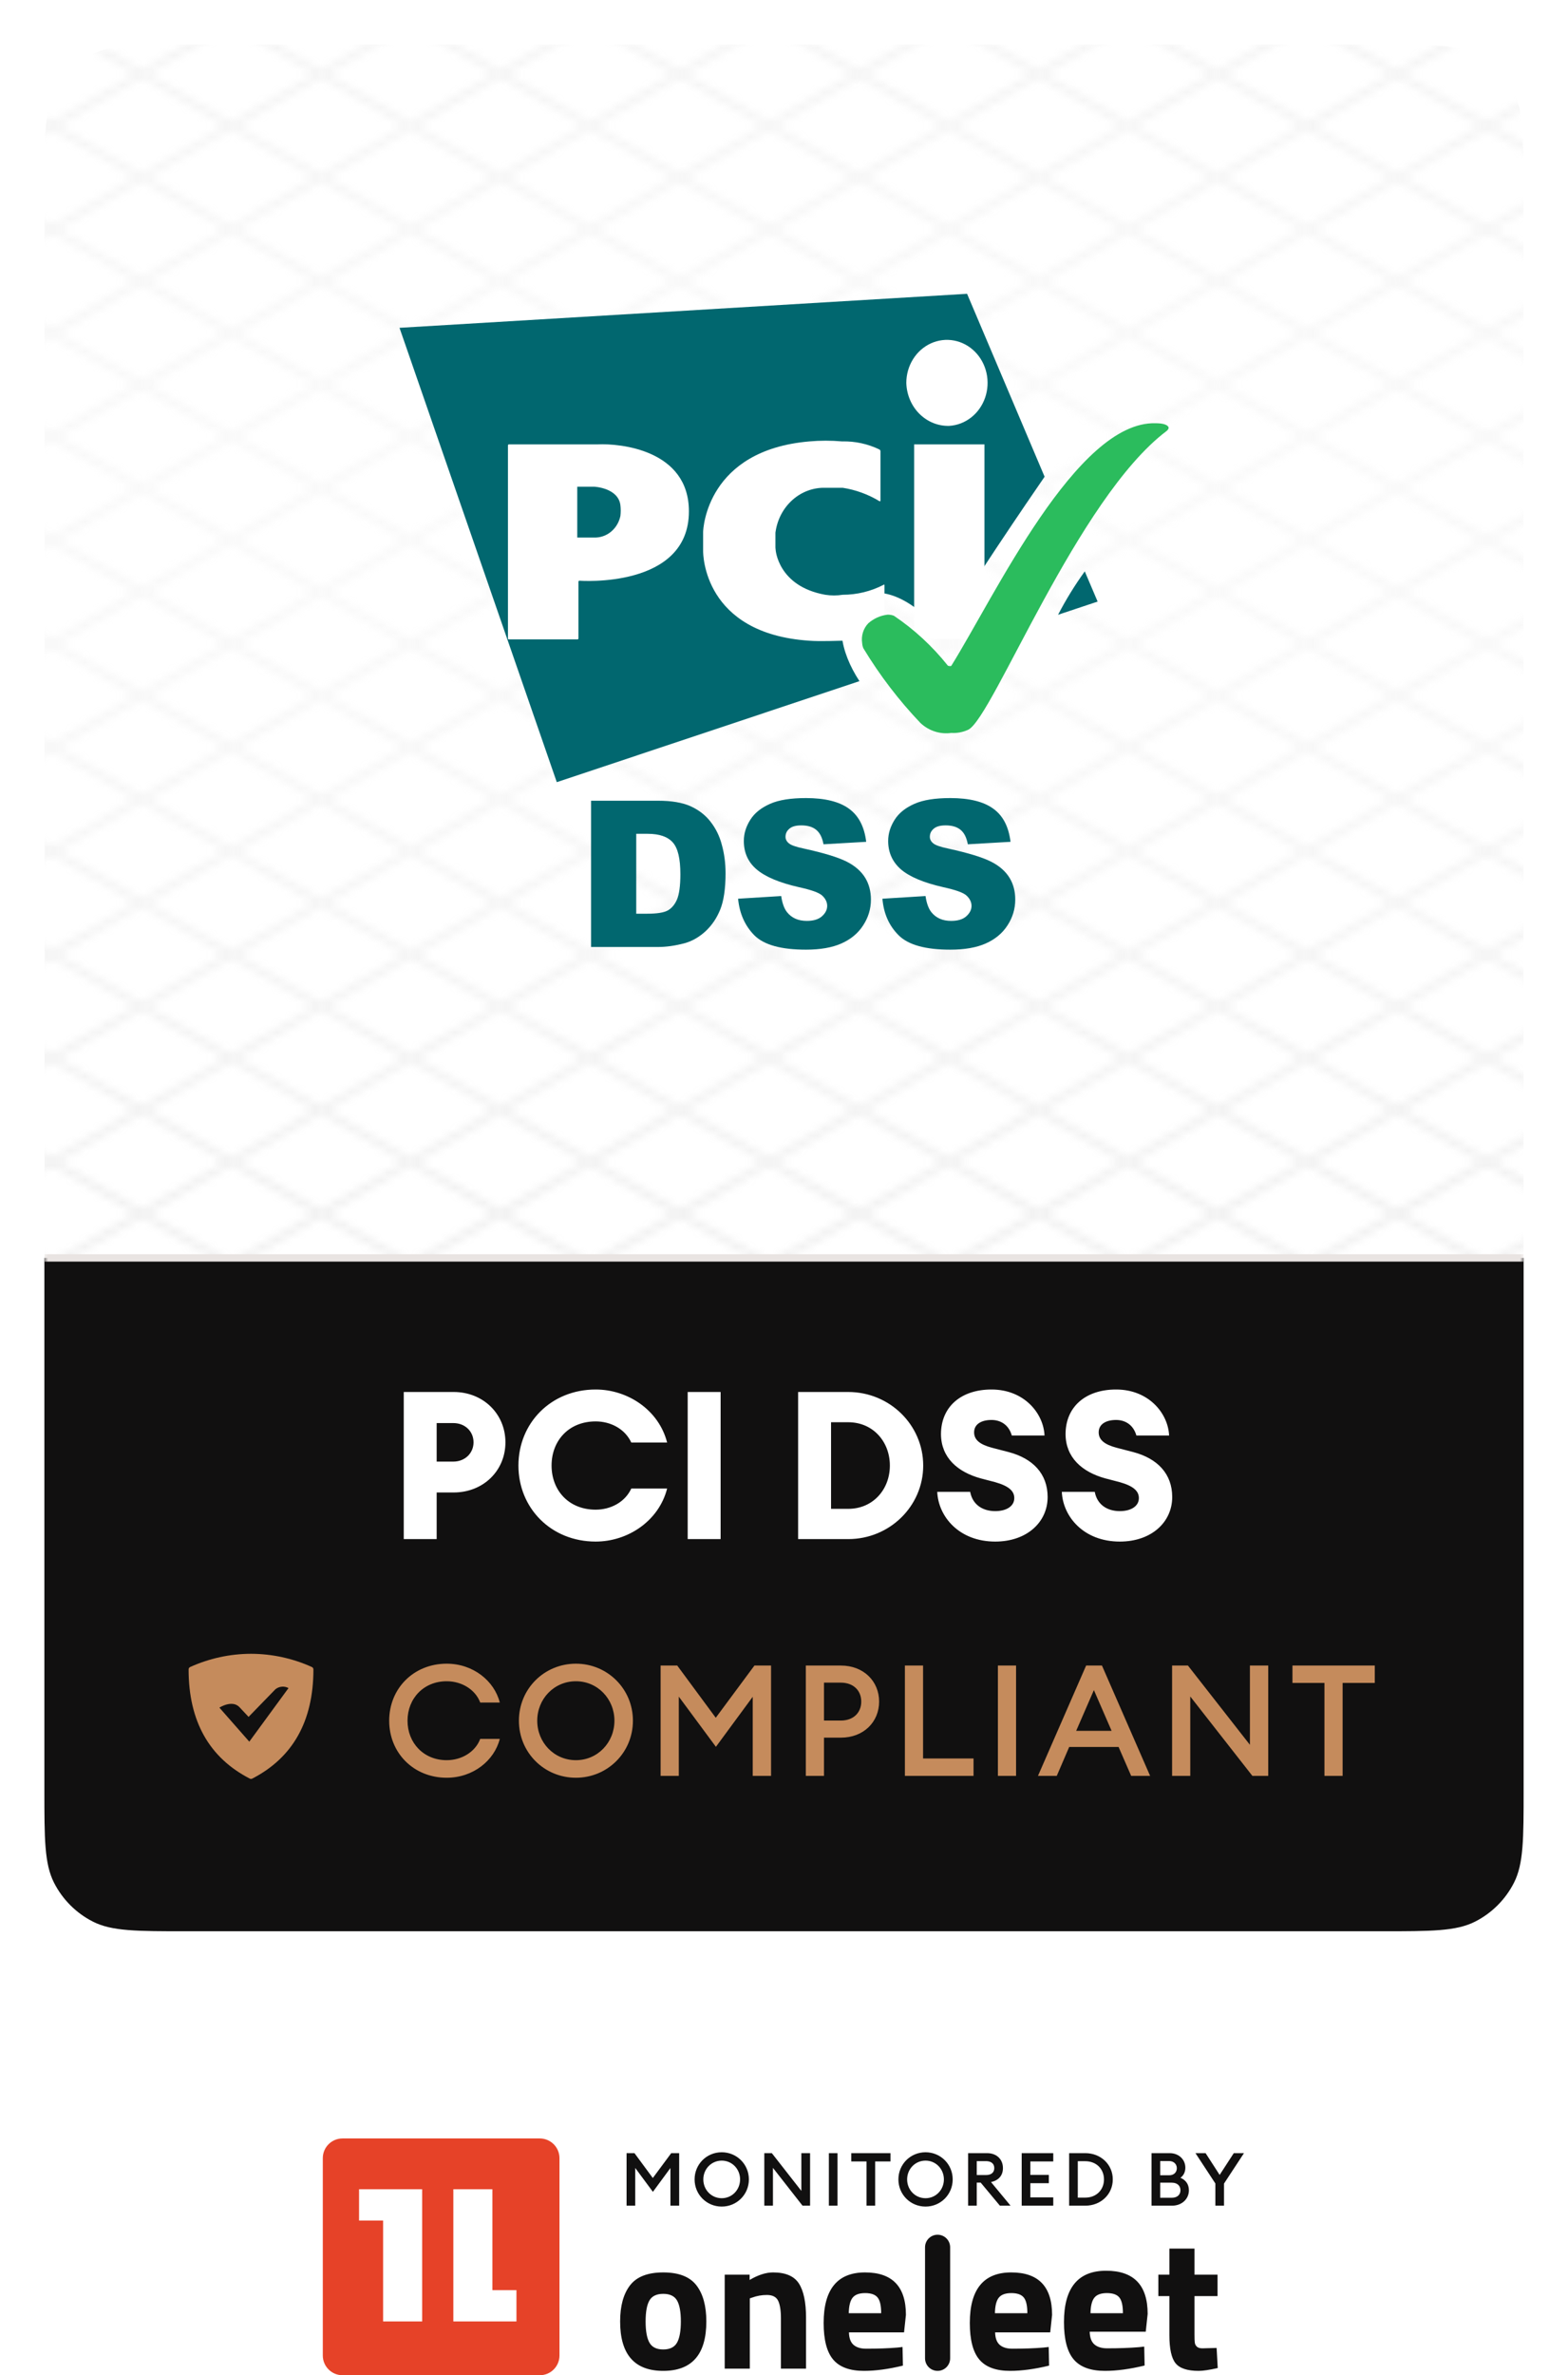
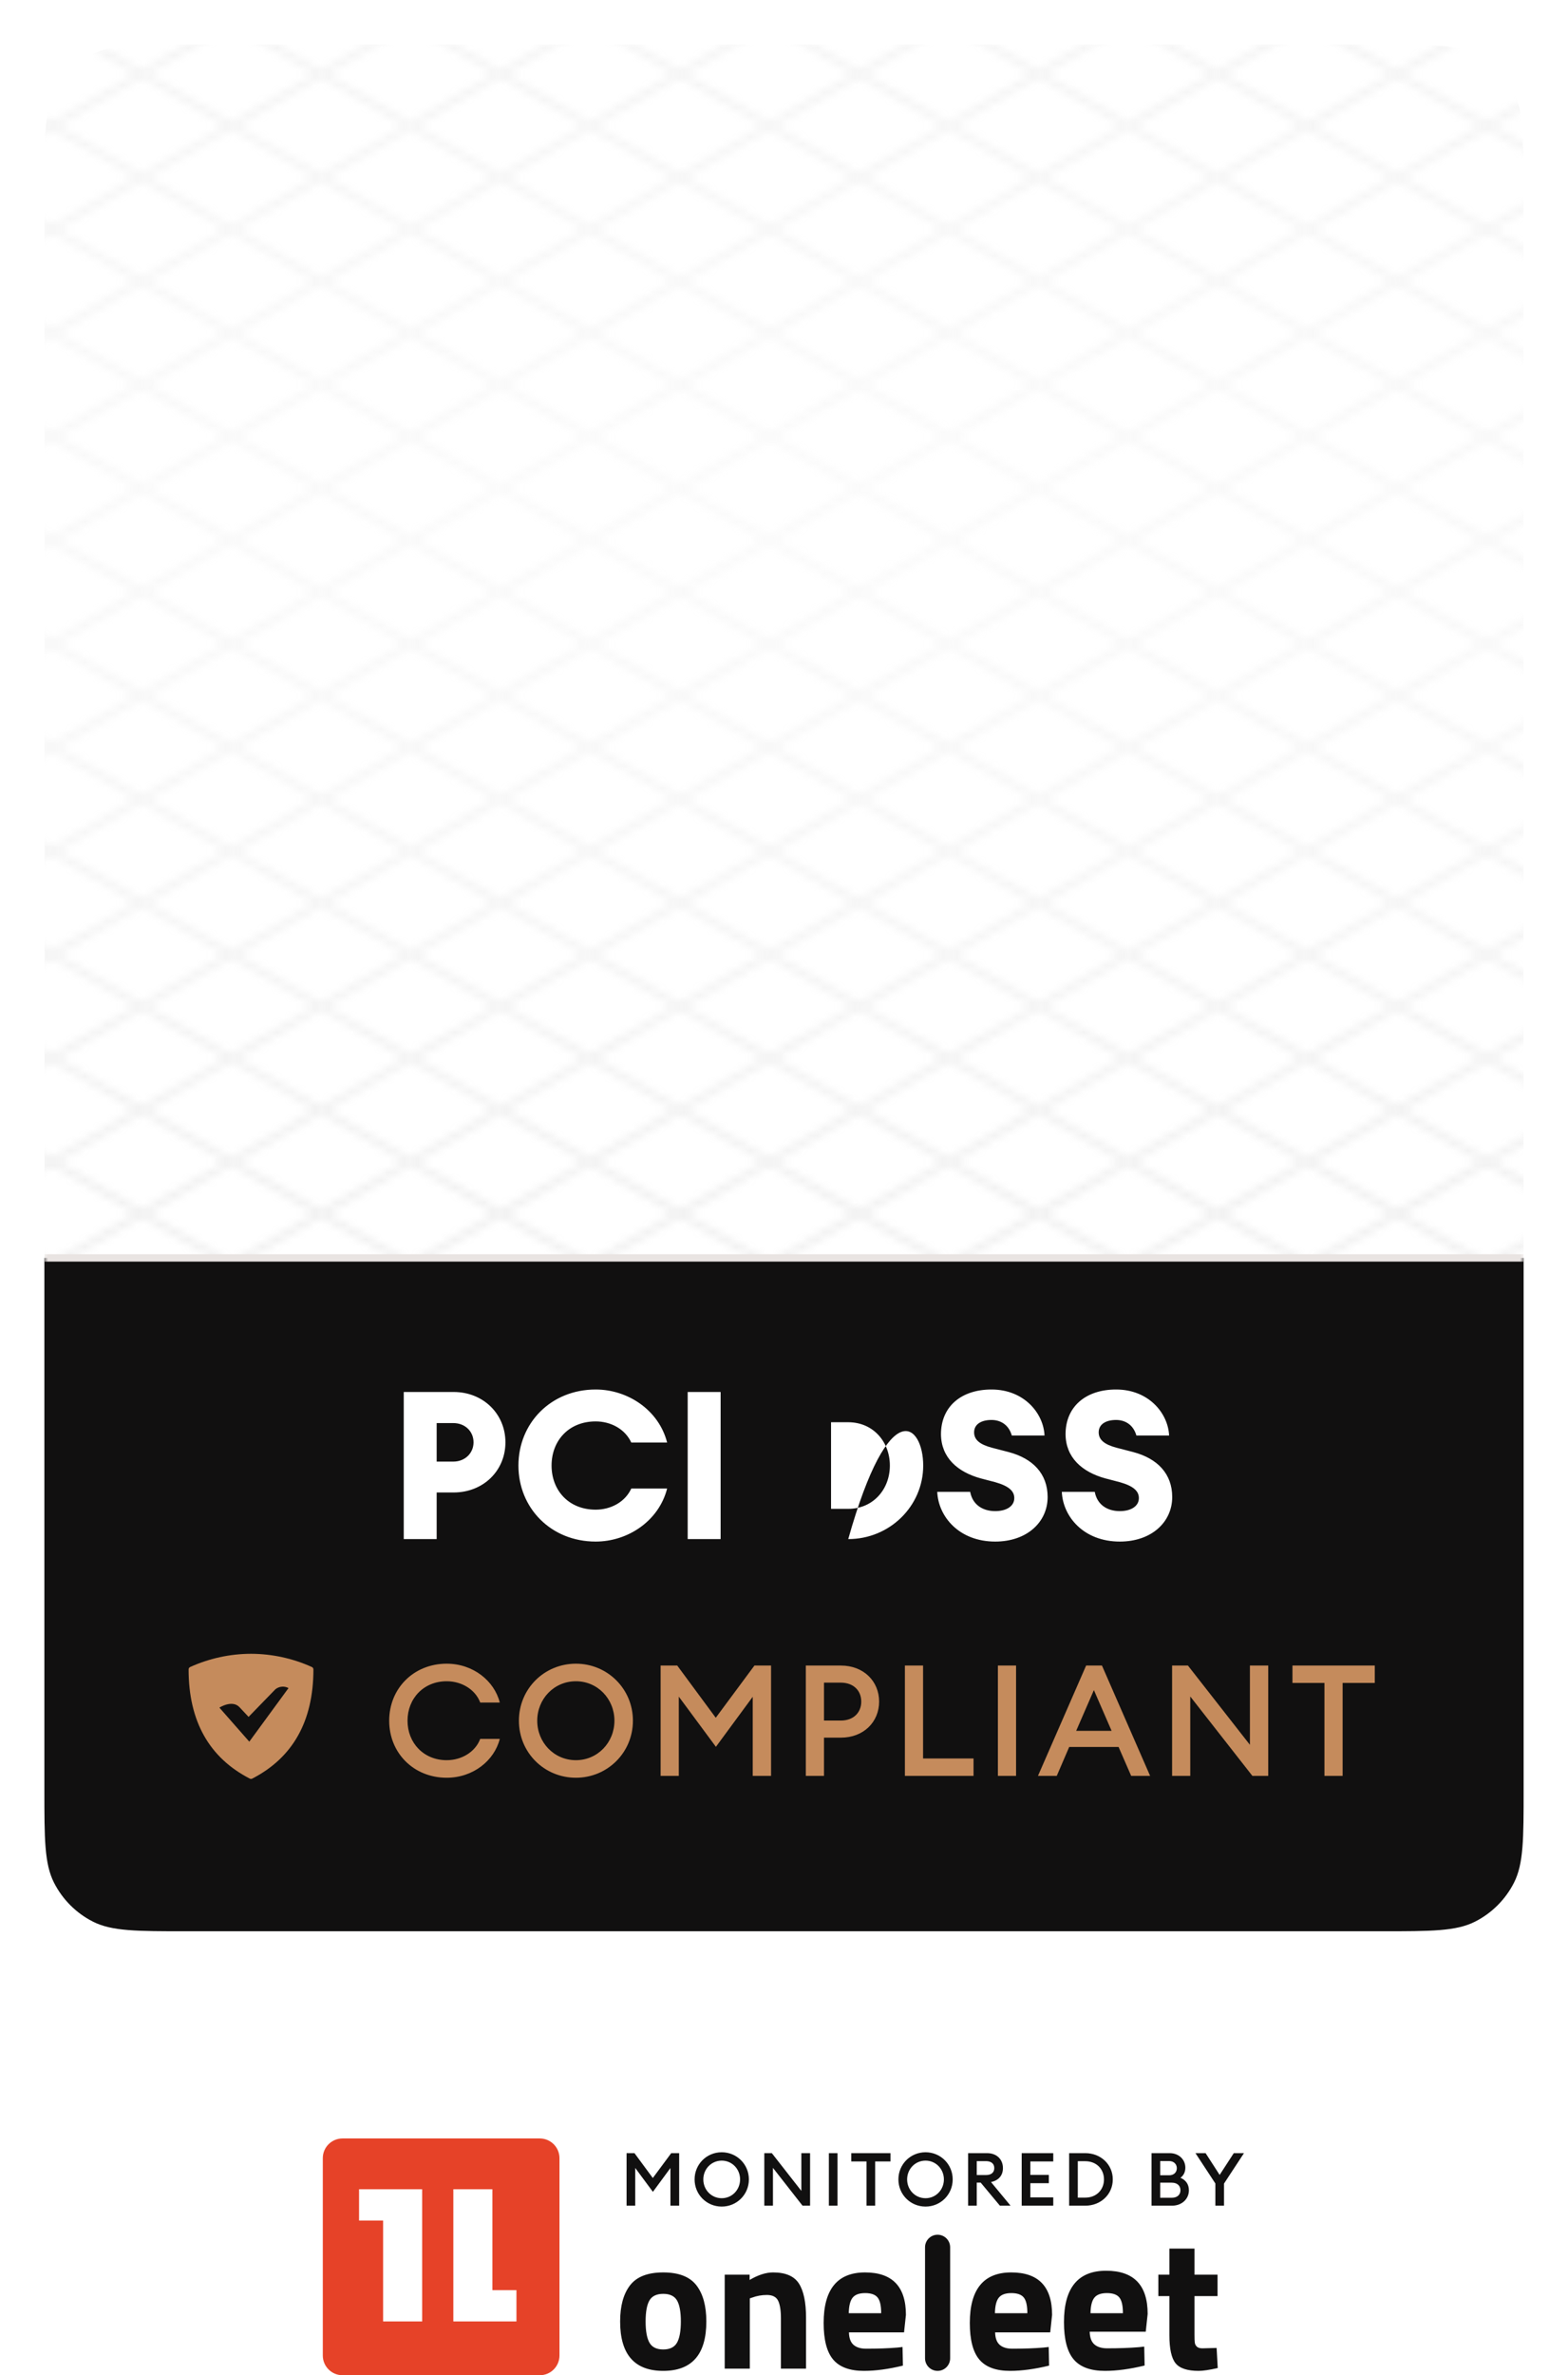
<svg xmlns="http://www.w3.org/2000/svg" width="212" height="321" viewBox="0 0 212 321" fill="none">
  <g filter="url(#filter0_dd_176_11075)">
    <g clip-path="url(#clip0_176_11075)">
      <path d="M6 25.2C6 18.479 6 15.119 7.308 12.552C8.458 10.294 10.294 8.458 12.552 7.308C15.119 6 18.479 6 25.2 6H186.8C193.521 6 196.881 6 199.448 7.308C201.706 8.458 203.542 10.294 204.692 12.552C206 15.119 206 18.479 206 25.2V241.8C206 248.521 206 251.881 204.692 254.448C203.542 256.706 201.706 258.542 199.448 259.692C196.881 261 193.521 261 186.8 261H25.2C18.479 261 15.119 261 12.552 259.692C10.294 258.542 8.458 256.706 7.308 254.448C6 251.881 6 248.521 6 241.8V25.2Z" fill="white" />
      <g clip-path="url(#clip1_176_11075)">
        <mask id="mask0_176_11075" style="mask-type:alpha" maskUnits="userSpaceOnUse" x="-212" y="-89" width="656" height="380">
          <path d="M67.651 -88.006L-211.266 73.026M79.775 -81.006L-199.141 80.026M91.9 -74.006L-187.017 87.026M104.024 -67.006L-174.893 94.026M116.149 -60.006L-162.768 101.026M128.273 -53.006L-150.644 108.026M140.397 -46.006L-138.52 115.026M152.522 -39.006L-126.395 122.026M164.646 -32.006L-114.271 129.026M176.77 -25.006L-102.147 136.026M188.895 -18.006L-90.022 143.026M201.019 -11.006L-77.898 150.026M213.143 -4.006L-65.773 157.026M225.268 2.994L-53.649 164.026M237.392 9.994L-41.525 171.026M249.516 16.994L-29.401 178.026M261.641 23.994L-17.276 185.026M273.765 30.994L-5.152 192.026M285.89 37.994L6.973 199.026M298.014 44.994L19.097 206.026M310.138 51.994L31.221 213.026M322.263 58.994L43.346 220.026M334.387 65.994L55.47 227.026M346.511 72.994L67.594 234.026M358.636 79.994L79.719 241.026M370.76 86.994L91.843 248.026M382.884 93.994L103.967 255.026M395.009 100.994L116.092 262.026M407.133 107.994L128.216 269.026M419.257 114.994L140.341 276.026M431.382 121.994L152.465 283.026M443.506 128.994L164.589 290.026M443.528 129.013L68.222 -87.67M431.404 136.013L56.098 -80.67M419.28 143.013L43.974 -73.67M407.155 150.013L31.849 -66.67M395.031 157.013L19.725 -59.67M382.906 164.013L7.601 -52.67M370.782 171.013L-4.524 -45.67M358.658 178.013L-16.648 -38.67M346.533 185.013L-28.772 -31.67M334.409 192.013L-40.897 -24.67M322.285 199.013L-53.021 -17.67M310.16 206.013L-65.145 -10.67M298.036 213.013L-77.27 -3.67M285.912 220.013L-89.394 3.33M273.787 227.013L-101.519 10.33M261.663 234.013L-113.643 17.33M249.538 241.013L-125.767 24.33M237.414 248.013L-137.892 31.33M225.29 255.013L-150.016 38.33M213.165 262.013L-162.14 45.33M201.041 269.013L-174.265 52.33M188.917 276.013L-186.389 59.33M176.792 283.013L-198.513 66.33M164.668 290.013L-210.638 73.33" stroke="#F2EFEE" />
        </mask>
        <g mask="url(#mask0_176_11075)">
          <rect x="5.594" y="6" width="201.871" height="165.001" fill="url(#paint0_radial_176_11075)" />
        </g>
      </g>
      <mask id="path-4-outside-1_176_11075" maskUnits="userSpaceOnUse" x="6" y="169" width="200" height="92" fill="black">
        <rect fill="white" x="6" y="169" width="200" height="92" />
        <path d="M6 170H206V261H6V170Z" />
      </mask>
      <path d="M6 170H206V261H6V170Z" fill="#111010" />
      <path d="M6 170.5H206V169.5H6V170.5Z" fill="#E9E4E2" mask="url(#path-4-outside-1_176_11075)" />
-       <path d="M68.336 194.924C68.336 198.76 65.34 201.7 61.336 201.7H59.04V208H54.588V188.12H61.336C65.34 188.12 68.336 191.088 68.336 194.924ZM64.024 194.924C64.024 193.44 62.876 192.32 61.28 192.32H59.04V197.528H61.28C62.876 197.528 64.024 196.38 64.024 194.924ZM80.538 208.336C74.49 208.336 70.094 203.8 70.094 198.06C70.094 192.32 74.49 187.784 80.538 187.784C84.878 187.784 89.078 190.556 90.198 194.952H85.354C84.486 193.076 82.526 192.096 80.538 192.096C76.87 192.096 74.574 194.728 74.574 198.06C74.574 201.392 76.87 204.024 80.538 204.024C82.526 204.024 84.486 203.044 85.354 201.168H90.198C89.078 205.564 84.878 208.336 80.538 208.336ZM92.979 208V188.12H97.431V208H92.979ZM107.909 208V188.12H114.685C120.285 188.12 124.821 192.572 124.821 198.06C124.821 203.548 120.285 208 114.685 208H107.909ZM112.361 203.912H114.685C118.045 203.912 120.313 201.28 120.313 198.06C120.313 194.84 118.045 192.208 114.685 192.208H112.361V203.912ZM134.56 208.336C129.66 208.336 126.86 204.948 126.72 201.616H131.172C131.48 203.296 132.796 204.22 134.56 204.22C136.044 204.22 137.136 203.576 137.136 202.456C137.136 201.532 136.436 200.832 134.532 200.3L132.6 199.796C129.436 198.928 127.252 196.968 127.224 193.832C127.224 190.108 129.94 187.784 134.056 187.784C138.452 187.784 141.084 190.976 141.224 194H136.8C136.352 192.432 135.148 191.9 134.056 191.9C132.74 191.9 131.732 192.432 131.704 193.524C131.676 194.616 132.544 195.232 134.112 195.652L136.38 196.24C139.656 197.108 141.644 199.18 141.644 202.316C141.644 205.704 138.844 208.336 134.56 208.336ZM151.404 208.336C146.504 208.336 143.704 204.948 143.564 201.616H148.016C148.324 203.296 149.64 204.22 151.404 204.22C152.888 204.22 153.98 203.576 153.98 202.456C153.98 201.532 153.28 200.832 151.376 200.3L149.444 199.796C146.28 198.928 144.096 196.968 144.068 193.832C144.068 190.108 146.784 187.784 150.9 187.784C155.296 187.784 157.928 190.976 158.068 194H153.644C153.196 192.432 151.992 191.9 150.9 191.9C149.584 191.9 148.576 192.432 148.548 193.524C148.52 194.616 149.388 195.232 150.956 195.652L153.224 196.24C156.5 197.108 158.488 199.18 158.488 202.316C158.488 205.704 155.688 208.336 151.404 208.336Z" fill="white" />
+       <path d="M68.336 194.924C68.336 198.76 65.34 201.7 61.336 201.7H59.04V208H54.588V188.12H61.336C65.34 188.12 68.336 191.088 68.336 194.924ZM64.024 194.924C64.024 193.44 62.876 192.32 61.28 192.32H59.04V197.528H61.28C62.876 197.528 64.024 196.38 64.024 194.924ZM80.538 208.336C74.49 208.336 70.094 203.8 70.094 198.06C70.094 192.32 74.49 187.784 80.538 187.784C84.878 187.784 89.078 190.556 90.198 194.952H85.354C84.486 193.076 82.526 192.096 80.538 192.096C76.87 192.096 74.574 194.728 74.574 198.06C74.574 201.392 76.87 204.024 80.538 204.024C82.526 204.024 84.486 203.044 85.354 201.168H90.198C89.078 205.564 84.878 208.336 80.538 208.336ZM92.979 208V188.12H97.431V208H92.979ZM107.909 208H114.685C120.285 188.12 124.821 192.572 124.821 198.06C124.821 203.548 120.285 208 114.685 208H107.909ZM112.361 203.912H114.685C118.045 203.912 120.313 201.28 120.313 198.06C120.313 194.84 118.045 192.208 114.685 192.208H112.361V203.912ZM134.56 208.336C129.66 208.336 126.86 204.948 126.72 201.616H131.172C131.48 203.296 132.796 204.22 134.56 204.22C136.044 204.22 137.136 203.576 137.136 202.456C137.136 201.532 136.436 200.832 134.532 200.3L132.6 199.796C129.436 198.928 127.252 196.968 127.224 193.832C127.224 190.108 129.94 187.784 134.056 187.784C138.452 187.784 141.084 190.976 141.224 194H136.8C136.352 192.432 135.148 191.9 134.056 191.9C132.74 191.9 131.732 192.432 131.704 193.524C131.676 194.616 132.544 195.232 134.112 195.652L136.38 196.24C139.656 197.108 141.644 199.18 141.644 202.316C141.644 205.704 138.844 208.336 134.56 208.336ZM151.404 208.336C146.504 208.336 143.704 204.948 143.564 201.616H148.016C148.324 203.296 149.64 204.22 151.404 204.22C152.888 204.22 153.98 203.576 153.98 202.456C153.98 201.532 153.28 200.832 151.376 200.3L149.444 199.796C146.28 198.928 144.096 196.968 144.068 193.832C144.068 190.108 146.784 187.784 150.9 187.784C155.296 187.784 157.928 190.976 158.068 194H153.644C153.196 192.432 151.992 191.9 150.9 191.9C149.584 191.9 148.576 192.432 148.548 193.524C148.52 194.616 149.388 195.232 150.956 195.652L153.224 196.24C156.5 197.108 158.488 199.18 158.488 202.316C158.488 205.704 155.688 208.336 151.404 208.336Z" fill="white" />
      <g clip-path="url(#clip2_176_11075)">
        <path d="M42.178 225.293C39.589 224.119 36.78 223.508 33.938 223.5C31.095 223.508 28.286 224.119 25.697 225.293C25.638 225.323 25.589 225.368 25.554 225.424C25.519 225.479 25.501 225.544 25.5 225.609C25.5 232.641 28.312 237.563 33.783 240.375C33.831 240.398 33.884 240.41 33.938 240.41C33.991 240.41 34.044 240.398 34.092 240.375C39.562 237.563 42.375 232.641 42.375 225.609C42.374 225.544 42.356 225.479 42.321 225.424C42.286 225.368 42.237 225.323 42.178 225.293ZM32.391 230.728L33.607 232.029L37.242 228.288C37.489 228.093 37.788 227.974 38.101 227.946C38.415 227.919 38.73 227.984 39.007 228.134L33.706 235.376L29.663 230.777C29.663 230.777 31.399 229.659 32.391 230.728Z" fill="#C58B5C" />
      </g>
      <path d="M60.391 240.252C55.938 240.252 52.62 236.913 52.62 232.545C52.62 228.177 55.938 224.838 60.391 224.838C63.981 224.838 66.838 227.169 67.573 230.088H64.927C64.296 228.387 62.49 227.211 60.391 227.211C57.282 227.211 55.099 229.542 55.099 232.545C55.099 235.548 57.282 237.879 60.391 237.879C62.49 237.879 64.296 236.703 64.927 235.002H67.573C66.838 237.921 63.981 240.252 60.391 240.252ZM77.866 237.879C80.806 237.879 83.074 235.485 83.074 232.545C83.074 229.605 80.806 227.211 77.866 227.211C74.905 227.211 72.637 229.605 72.637 232.545C72.637 235.485 74.905 237.879 77.866 237.879ZM77.866 240.252C73.582 240.252 70.159 236.85 70.159 232.545C70.159 228.24 73.582 224.838 77.866 224.838C82.129 224.838 85.573 228.24 85.573 232.545C85.573 236.85 82.129 240.252 77.866 240.252ZM89.319 225.09H91.566L96.774 232.146L102.003 225.09H104.25V240H101.772V229.311L96.795 236.073L91.776 229.29V240H89.319V225.09ZM118.861 229.962C118.861 232.713 116.761 234.834 113.695 234.834H111.406V240H108.949V225.09H113.695C116.761 225.09 118.861 227.211 118.861 229.962ZM116.446 229.962C116.446 228.513 115.438 227.4 113.674 227.4H111.406V232.524H113.674C115.438 232.524 116.446 231.411 116.446 229.962ZM122.345 240V225.09H124.802V237.648H131.627V240H122.345ZM134.92 240V225.09H137.377V240H134.92ZM140.338 240L146.848 225.09H148.99L155.5 240H152.938L151.237 236.094H144.559L142.879 240H140.338ZM147.898 228.408L145.504 233.91H150.292L147.898 228.408ZM171.47 240H169.328L160.928 229.269V240H158.471V225.09H160.613L168.992 235.8V225.09H171.47V240ZM179.071 240V227.442H174.745V225.09H185.875V227.442H181.528V240H179.071Z" fill="#C58B5C" />
      <g clip-path="url(#clip3_176_11075)">
        <g clip-path="url(#clip4_176_11075)">
-           <path d="M143.054 83.083L148.403 81.3L146.666 77.219C145.325 79.075 144.118 81.035 143.054 83.083ZM141.235 64.427L130.753 39.706L54.016 44.305L75.28 105.706L116.201 92.052C113.594 88.085 112.644 83.371 115.658 81.071C119.025 78.484 124.102 81.473 127.334 85.699C130.455 80.179 139.225 67.33 141.235 64.427Z" fill="#01676F" />
-           <path d="M68.678 86.269C68.676 86.305 68.688 86.341 68.71 86.368C68.733 86.395 68.765 86.411 68.799 86.413H78.072C78.106 86.416 78.139 86.403 78.165 86.379C78.19 86.356 78.206 86.322 78.208 86.286V78.624C78.207 78.606 78.209 78.588 78.215 78.57C78.22 78.553 78.229 78.538 78.24 78.525C78.252 78.511 78.265 78.5 78.281 78.493C78.296 78.485 78.313 78.481 78.33 78.48H78.345C78.345 78.48 93.144 79.601 93.144 69.109C93.144 60.801 83.857 59.909 80.816 60.054H68.812C68.796 60.053 68.779 60.055 68.763 60.061C68.747 60.067 68.732 60.076 68.72 60.088C68.707 60.099 68.697 60.114 68.689 60.13C68.682 60.146 68.678 60.163 68.677 60.181V60.198L68.678 86.269ZM78.047 72.644V65.774H80.328C80.328 65.774 83.613 65.918 83.885 68.304C83.939 68.771 83.939 69.244 83.885 69.712C83.721 70.517 83.309 71.241 82.714 71.771C82.12 72.302 81.376 72.608 80.599 72.643L78.047 72.644Z" fill="white" />
          <path d="M128.349 57.554C129.421 57.488 130.45 57.092 131.311 56.413C132.172 55.736 132.827 54.805 133.194 53.738C133.561 52.67 133.625 51.512 133.378 50.407C133.13 49.301 132.583 48.297 131.802 47.517C131.022 46.738 130.043 46.217 128.986 46.02C127.929 45.822 126.841 45.957 125.855 46.407C124.87 46.856 124.031 47.602 123.441 48.551C122.851 49.5 122.537 50.611 122.537 51.747C122.581 53.333 123.218 54.836 124.307 55.925C125.398 57.013 126.851 57.6 128.349 57.554ZM123.597 60.055H133.102V86.357H123.597V60.055Z" fill="white" />
          <path d="M118.907 67.733C118.989 67.762 119.043 67.733 119.043 67.646V60.978C119.04 60.931 119.025 60.885 119.002 60.845C118.978 60.805 118.945 60.772 118.907 60.748C117.323 59.983 115.596 59.61 113.856 59.655C112.384 59.524 110.903 59.524 109.43 59.655C95.582 60.836 95.066 71.441 95.066 71.901V74.488C95.066 74.804 95.066 85.641 109.43 86.59C110.842 86.705 113.583 86.59 113.856 86.59C115.768 86.612 117.666 86.251 119.45 85.526C119.489 85.511 119.524 85.484 119.548 85.448C119.572 85.412 119.585 85.369 119.586 85.325V79.087C119.586 79.001 119.532 78.972 119.477 79.029C117.752 79.919 115.857 80.381 113.938 80.38C113.155 80.504 112.359 80.504 111.576 80.38C105.167 79.231 104.868 74.287 104.868 74.287C104.868 74.2 104.841 74.056 104.841 73.999V72.102C104.835 72.005 104.845 71.908 104.868 71.815C105.123 70.139 105.944 68.619 107.177 67.535C108.41 66.452 109.973 65.878 111.576 65.922H113.938C115.687 66.192 117.372 66.806 118.907 67.733Z" fill="white" />
          <path d="M128.626 99.053C129.428 99.105 130.23 98.947 130.961 98.593C134.328 96.725 145.705 67.318 157.707 58.263C157.793 58.202 157.867 58.124 157.925 58.033C157.973 57.967 158.001 57.887 158.006 57.803C158.006 57.803 158.006 57.2 156.241 57.2C145.57 56.883 134.464 80.599 128.626 89.97C128.544 90.085 128.164 89.97 128.164 89.97C126.067 87.338 123.603 85.061 120.858 83.215C120.58 83.109 120.285 83.06 119.989 83.071C119.043 83.182 118.147 83.581 117.41 84.221C117.073 84.565 116.82 84.99 116.673 85.461C116.527 85.932 116.491 86.433 116.568 86.922C116.583 87.161 116.638 87.395 116.731 87.612C118.951 91.277 121.546 94.67 124.47 97.731C125.034 98.251 125.697 98.638 126.413 98.866C127.13 99.094 127.884 99.158 128.626 99.053Z" fill="#2BBC5D" />
        </g>
        <path d="M79.915 108.215H88.992C90.797 108.215 92.24 108.465 93.323 108.937C94.433 109.436 95.349 110.13 96.043 111.019C96.765 111.935 97.293 112.99 97.598 114.183C97.931 115.377 98.098 116.654 98.098 118.014C98.098 120.124 97.848 121.762 97.376 122.928C96.904 124.094 96.238 125.065 95.377 125.87C94.517 126.647 93.6 127.175 92.629 127.452C91.296 127.813 90.075 127.98 88.992 127.98H79.915V108.215ZM86.022 112.684V123.483H87.521C88.798 123.483 89.714 123.344 90.242 123.066C90.769 122.789 91.213 122.289 91.519 121.595C91.824 120.901 91.99 119.735 91.99 118.153C91.99 116.043 91.657 114.628 90.963 113.85C90.269 113.073 89.159 112.684 87.549 112.684H86.022Z" fill="#01676F" />
-         <path d="M99.792 121.456L105.621 121.096C105.76 122.039 106.01 122.761 106.398 123.261C107.037 124.066 107.925 124.454 109.091 124.454C109.952 124.454 110.646 124.26 111.118 123.844C111.59 123.427 111.839 122.955 111.839 122.428C111.839 121.928 111.617 121.456 111.173 121.04C110.729 120.624 109.674 120.263 108.036 119.902C105.344 119.291 103.456 118.486 102.29 117.487C101.124 116.487 100.569 115.21 100.569 113.656C100.569 112.629 100.874 111.685 101.457 110.769C102.04 109.853 102.928 109.159 104.122 108.631C105.316 108.104 106.926 107.854 108.98 107.854C111.506 107.854 113.449 108.326 114.754 109.27C116.087 110.214 116.864 111.713 117.114 113.767L111.34 114.1C111.173 113.212 110.868 112.573 110.368 112.157C109.868 111.741 109.202 111.546 108.342 111.546C107.62 111.546 107.092 111.685 106.732 111.99C106.371 112.296 106.204 112.657 106.204 113.101C106.204 113.406 106.343 113.711 106.648 113.961C106.926 114.211 107.62 114.461 108.702 114.683C111.367 115.266 113.283 115.849 114.449 116.432C115.615 117.015 116.447 117.764 116.975 118.625C117.502 119.485 117.752 120.485 117.752 121.567C117.752 122.844 117.391 124.01 116.697 125.065C116.003 126.148 115.004 126.953 113.755 127.508C112.506 128.063 110.896 128.341 108.98 128.341C105.621 128.341 103.289 127.702 101.985 126.398C100.708 125.093 99.986 123.455 99.792 121.456Z" fill="#01676F" />
-         <path d="M119.306 121.456L125.135 121.096C125.274 122.039 125.524 122.761 125.913 123.261C126.551 124.066 127.44 124.454 128.605 124.454C129.466 124.454 130.16 124.26 130.632 123.844C131.104 123.427 131.354 122.955 131.354 122.428C131.354 121.928 131.132 121.456 130.687 121.04C130.243 120.624 129.188 120.263 127.551 119.902C124.858 119.291 122.97 118.486 121.804 117.487C120.666 116.487 120.083 115.21 120.083 113.656C120.083 112.629 120.389 111.685 120.972 110.769C121.554 109.853 122.443 109.159 123.636 108.631C124.83 108.104 126.44 107.854 128.494 107.854C131.021 107.854 132.964 108.326 134.268 109.27C135.601 110.214 136.378 111.713 136.628 113.767L130.854 114.1C130.687 113.212 130.382 112.573 129.882 112.157C129.383 111.741 128.716 111.546 127.856 111.546C127.134 111.546 126.607 111.685 126.246 111.99C125.885 112.296 125.718 112.657 125.718 113.101C125.718 113.406 125.857 113.711 126.163 113.961C126.44 114.211 127.134 114.461 128.217 114.683C130.882 115.266 132.797 115.849 133.963 116.432C135.129 117.015 135.962 117.764 136.489 118.625C137.017 119.485 137.266 120.485 137.266 121.567C137.266 122.844 136.906 124.01 136.212 125.065C135.518 126.148 134.518 126.953 133.269 127.508C132.02 128.063 130.41 128.341 128.494 128.341C125.135 128.341 122.804 127.702 121.499 126.398C120.194 125.093 119.473 123.455 119.306 121.456Z" fill="#01676F" />
      </g>
    </g>
  </g>
  <path fill-rule="evenodd" clip-rule="evenodd" d="M89.672 307.106C91.767 307.106 93.261 307.686 94.157 308.845C95.052 310.005 95.499 311.634 95.499 313.733C95.499 318.185 93.557 320.411 89.672 320.411C85.787 320.411 83.844 318.185 83.844 313.733C83.844 311.634 84.292 310.005 85.187 308.845C86.083 307.686 87.578 307.106 89.672 307.106ZM89.672 317.516C90.567 317.516 91.188 317.212 91.534 316.602C91.88 315.993 92.054 315.036 92.054 313.733C92.054 312.43 91.88 311.482 91.534 310.889C91.188 310.297 90.567 310.001 89.672 310.001C88.777 310.001 88.156 310.297 87.81 310.889C87.463 311.482 87.29 312.43 87.29 313.733C87.29 315.036 87.463 315.993 87.81 316.602C88.156 317.212 88.777 317.516 89.672 317.516ZM101.378 320.106H97.983V307.411H101.352V308.122C102.501 307.445 103.557 307.106 104.52 307.106C106.209 307.106 107.374 307.606 108.016 308.604C108.658 309.603 108.979 311.143 108.979 313.225V320.106H105.584V313.327C105.584 312.244 105.457 311.444 105.204 310.927C104.95 310.411 104.443 310.153 103.683 310.153C102.991 310.153 102.324 310.272 101.682 310.509L101.378 310.61V320.106ZM115.402 316.894C115.799 317.241 116.369 317.415 117.112 317.415C118.683 317.415 120.085 317.364 121.318 317.262L122.027 317.186L122.078 319.7C120.136 320.174 118.379 320.411 116.808 320.411C114.899 320.411 113.514 319.903 112.653 318.887C111.791 317.872 111.36 316.221 111.36 313.936C111.36 309.383 113.227 307.106 116.96 307.106C120.642 307.106 122.484 309.019 122.484 312.844L122.23 315.206H114.781C114.798 315.984 115.005 316.547 115.402 316.894ZM119.139 312.616C119.139 311.6 118.979 310.894 118.657 310.496C118.337 310.098 117.775 309.899 116.973 309.899C116.17 309.899 115.604 310.107 115.275 310.521C114.946 310.936 114.773 311.634 114.756 312.616H119.139ZM126.765 320.411C125.828 320.411 125.068 319.651 125.068 318.713V303.708C125.068 302.771 125.828 302.011 126.765 302.011C127.703 302.011 128.463 302.771 128.463 303.708V318.713C128.463 319.651 127.703 320.411 126.765 320.411ZM135.165 316.894C135.562 317.241 136.132 317.415 136.875 317.415C138.446 317.415 139.848 317.364 141.081 317.262L141.79 317.186L141.841 319.7C139.898 320.174 138.142 320.411 136.571 320.411C134.662 320.411 133.277 319.903 132.416 318.887C131.554 317.872 131.123 316.221 131.123 313.936C131.123 309.383 132.99 307.106 136.723 307.106C140.405 307.106 142.246 309.019 142.246 312.844L141.993 315.206H134.544C134.561 315.984 134.768 316.547 135.165 316.894ZM138.902 312.616C138.902 311.6 138.741 310.894 138.42 310.496C138.1 310.098 137.538 309.899 136.736 309.899C135.933 309.899 135.367 310.107 135.038 310.521C134.709 310.936 134.536 311.634 134.518 312.616H138.902ZM147.964 316.833C148.368 317.186 148.948 317.363 149.704 317.363C151.302 317.363 152.728 317.311 153.983 317.208L154.704 317.131L154.756 319.688C152.78 320.17 150.993 320.411 149.395 320.411C147.453 320.411 146.044 319.894 145.168 318.861C144.291 317.828 143.853 316.149 143.853 313.824C143.853 309.192 145.752 306.877 149.549 306.877C153.295 306.877 155.168 308.822 155.168 312.714L154.91 315.116H147.333C147.35 315.908 147.561 316.481 147.964 316.833ZM151.824 312.616C151.824 311.6 151.663 310.894 151.342 310.496C151.021 310.098 150.46 309.899 149.657 309.899C148.855 309.899 148.289 310.107 147.96 310.521C147.63 310.936 147.457 311.634 147.44 312.616H151.824ZM164.619 310.305H161.502V315.51C161.502 316.018 161.515 316.378 161.541 316.59C161.566 316.801 161.659 316.983 161.819 317.135C161.98 317.288 162.229 317.364 162.567 317.364L164.492 317.313L164.644 320.03C163.512 320.284 162.651 320.411 162.06 320.411C160.54 320.411 159.501 320.068 158.943 319.382C158.386 318.697 158.107 317.432 158.107 315.587V310.305H156.613V307.411H158.107V303.882H161.502V307.411H164.619V310.305Z" fill="#111010" />
  <path d="M84.715 290.986H85.784L88.264 294.346L90.754 290.986H91.825V298.086H90.644V292.996L88.275 296.216L85.885 292.986V298.086H84.715V290.986ZM97.582 297.076C98.982 297.076 100.062 295.936 100.062 294.536C100.062 293.136 98.982 291.996 97.582 291.996C96.172 291.996 95.092 293.136 95.092 294.536C95.092 295.936 96.172 297.076 97.582 297.076ZM97.582 298.206C95.542 298.206 93.912 296.586 93.912 294.536C93.912 292.486 95.542 290.866 97.582 290.866C99.612 290.866 101.252 292.486 101.252 294.536C101.252 296.586 99.612 298.206 97.582 298.206ZM109.526 298.086H108.506L104.506 292.976V298.086H103.336V290.986H104.356L108.346 296.086V290.986H109.526V298.086ZM112.066 298.086V290.986H113.236V298.086H112.066ZM117.156 298.086V292.106H115.096V290.986H120.396V292.106H118.326V298.086H117.156ZM125.138 297.076C126.538 297.076 127.618 295.936 127.618 294.536C127.618 293.136 126.538 291.996 125.138 291.996C123.728 291.996 122.648 293.136 122.648 294.536C122.648 295.936 123.728 297.076 125.138 297.076ZM125.138 298.206C123.098 298.206 121.468 296.586 121.468 294.536C121.468 292.486 123.098 290.866 125.138 290.866C127.168 290.866 128.808 292.486 128.808 294.536C128.808 296.586 127.168 298.206 125.138 298.206ZM130.891 298.086V290.986H133.451C134.771 290.986 135.601 291.836 135.601 293.006C135.601 294.006 135.021 294.666 133.991 294.896L136.631 298.086H135.191L132.591 294.966H132.061V298.086H130.891ZM132.061 293.946H133.311C134.001 293.946 134.431 293.616 134.431 293.006C134.431 292.396 134.001 292.066 133.311 292.066H132.061V293.946ZM138.137 298.086V290.986H142.407V292.106H139.307V293.926H141.807V295.046H139.307V296.966H142.407V298.086H138.137ZM144.552 298.086V290.986H146.732C148.842 290.986 150.452 292.526 150.452 294.536C150.452 296.546 148.842 298.086 146.732 298.086H144.552ZM145.722 296.996H146.732C148.252 296.996 149.262 295.926 149.262 294.536C149.262 293.146 148.252 292.076 146.732 292.076H145.722V296.996ZM155.693 298.086V290.986H158.143C159.413 290.986 160.263 291.876 160.263 292.946C160.263 293.586 159.993 294.026 159.603 294.316C160.253 294.586 160.743 295.126 160.743 296.006C160.743 297.176 159.803 298.086 158.453 298.086H155.693ZM156.863 297.016H158.423C159.183 297.016 159.603 296.596 159.603 295.996C159.603 295.406 159.183 294.976 158.423 294.976H156.863V297.016ZM156.863 293.976H158.083C158.723 293.976 159.113 293.566 159.113 293.016C159.113 292.496 158.723 292.056 158.083 292.056H156.863V293.976ZM164.322 298.086V295.086L161.632 290.986H163.002L164.902 293.926L166.812 290.986H168.192L165.492 295.096V298.086H164.322Z" fill="#111010" />
  <path d="M72.978 289H46.311C44.838 289 43.644 290.194 43.644 291.667V318.333C43.644 319.806 44.838 321 46.311 321H72.978C74.45 321 75.644 319.806 75.644 318.333V291.667C75.644 290.194 74.45 289 72.978 289Z" fill="#E64228" />
  <path fill-rule="evenodd" clip-rule="evenodd" d="M69.826 313.73H61.293V295.863H66.576V309.499H69.826V313.73Z" fill="white" />
  <path fill-rule="evenodd" clip-rule="evenodd" d="M48.547 295.863H57.08V313.73H51.797V300.094H48.547V295.863Z" fill="white" />
  <defs>
    <filter id="filter0_dd_176_11075" x="0" y="0" width="212" height="267" filterUnits="userSpaceOnUse" color-interpolation-filters="sRGB">
      <feFlood flood-opacity="0" result="BackgroundImageFix" />
      <feColorMatrix in="SourceAlpha" type="matrix" values="0 0 0 0 0 0 0 0 0 0 0 0 0 0 0 0 0 0 127 0" result="hardAlpha" />
      <feMorphology radius="6" operator="dilate" in="SourceAlpha" result="effect1_dropShadow_176_11075" />
      <feOffset />
      <feColorMatrix type="matrix" values="0 0 0 0 0.947 0 0 0 0 0.937 0 0 0 0 0.933 0 0 0 1 0" />
      <feBlend mode="normal" in2="BackgroundImageFix" result="effect1_dropShadow_176_11075" />
      <feColorMatrix in="SourceAlpha" type="matrix" values="0 0 0 0 0 0 0 0 0 0 0 0 0 0 0 0 0 0 127 0" result="hardAlpha" />
      <feMorphology radius="0.5" operator="dilate" in="SourceAlpha" result="effect2_dropShadow_176_11075" />
      <feOffset />
      <feComposite in2="hardAlpha" operator="out" />
      <feColorMatrix type="matrix" values="0 0 0 0 0.914 0 0 0 0 0.893 0 0 0 0 0.886 0 0 0 1 0" />
      <feBlend mode="normal" in2="effect1_dropShadow_176_11075" result="effect2_dropShadow_176_11075" />
      <feBlend mode="normal" in="SourceGraphic" in2="effect2_dropShadow_176_11075" result="shape" />
    </filter>
    <radialGradient id="paint0_radial_176_11075" cx="0" cy="0" r="1" gradientUnits="userSpaceOnUse" gradientTransform="translate(103.744 67.182) rotate(90) scale(103.819 427.09)">
      <stop stop-color="#D9D9D9" stop-opacity="0.1" />
      <stop offset="1" stop-color="#737373" stop-opacity="0.1" />
    </radialGradient>
    <clipPath id="clip0_176_11075">
      <path d="M6 25.2C6 18.479 6 15.119 7.308 12.552C8.458 10.294 10.294 8.458 12.552 7.308C15.119 6 18.479 6 25.2 6H186.8C193.521 6 196.881 6 199.448 7.308C201.706 8.458 203.542 10.294 204.692 12.552C206 15.119 206 18.479 206 25.2V241.8C206 248.521 206 251.881 204.692 254.448C203.542 256.706 201.706 258.542 199.448 259.692C196.881 261 193.521 261 186.8 261H25.2C18.479 261 15.119 261 12.552 259.692C10.294 258.542 8.458 256.706 7.308 254.448C6 251.881 6 248.521 6 241.8V25.2Z" fill="white" />
    </clipPath>
    <clipPath id="clip1_176_11075">
      <rect width="200" height="164" fill="white" transform="translate(6 6)" />
    </clipPath>
    <clipPath id="clip2_176_11075">
      <rect width="18" height="18" fill="white" transform="translate(25.5 223.5)" />
    </clipPath>
    <clipPath id="clip3_176_11075">
-       <rect width="104" height="104" fill="white" transform="translate(54 34)" />
-     </clipPath>
+       </clipPath>
    <clipPath id="clip4_176_11075">
      <rect width="104" height="93.333" fill="white" transform="translate(54 26.025)" />
    </clipPath>
  </defs>
</svg>